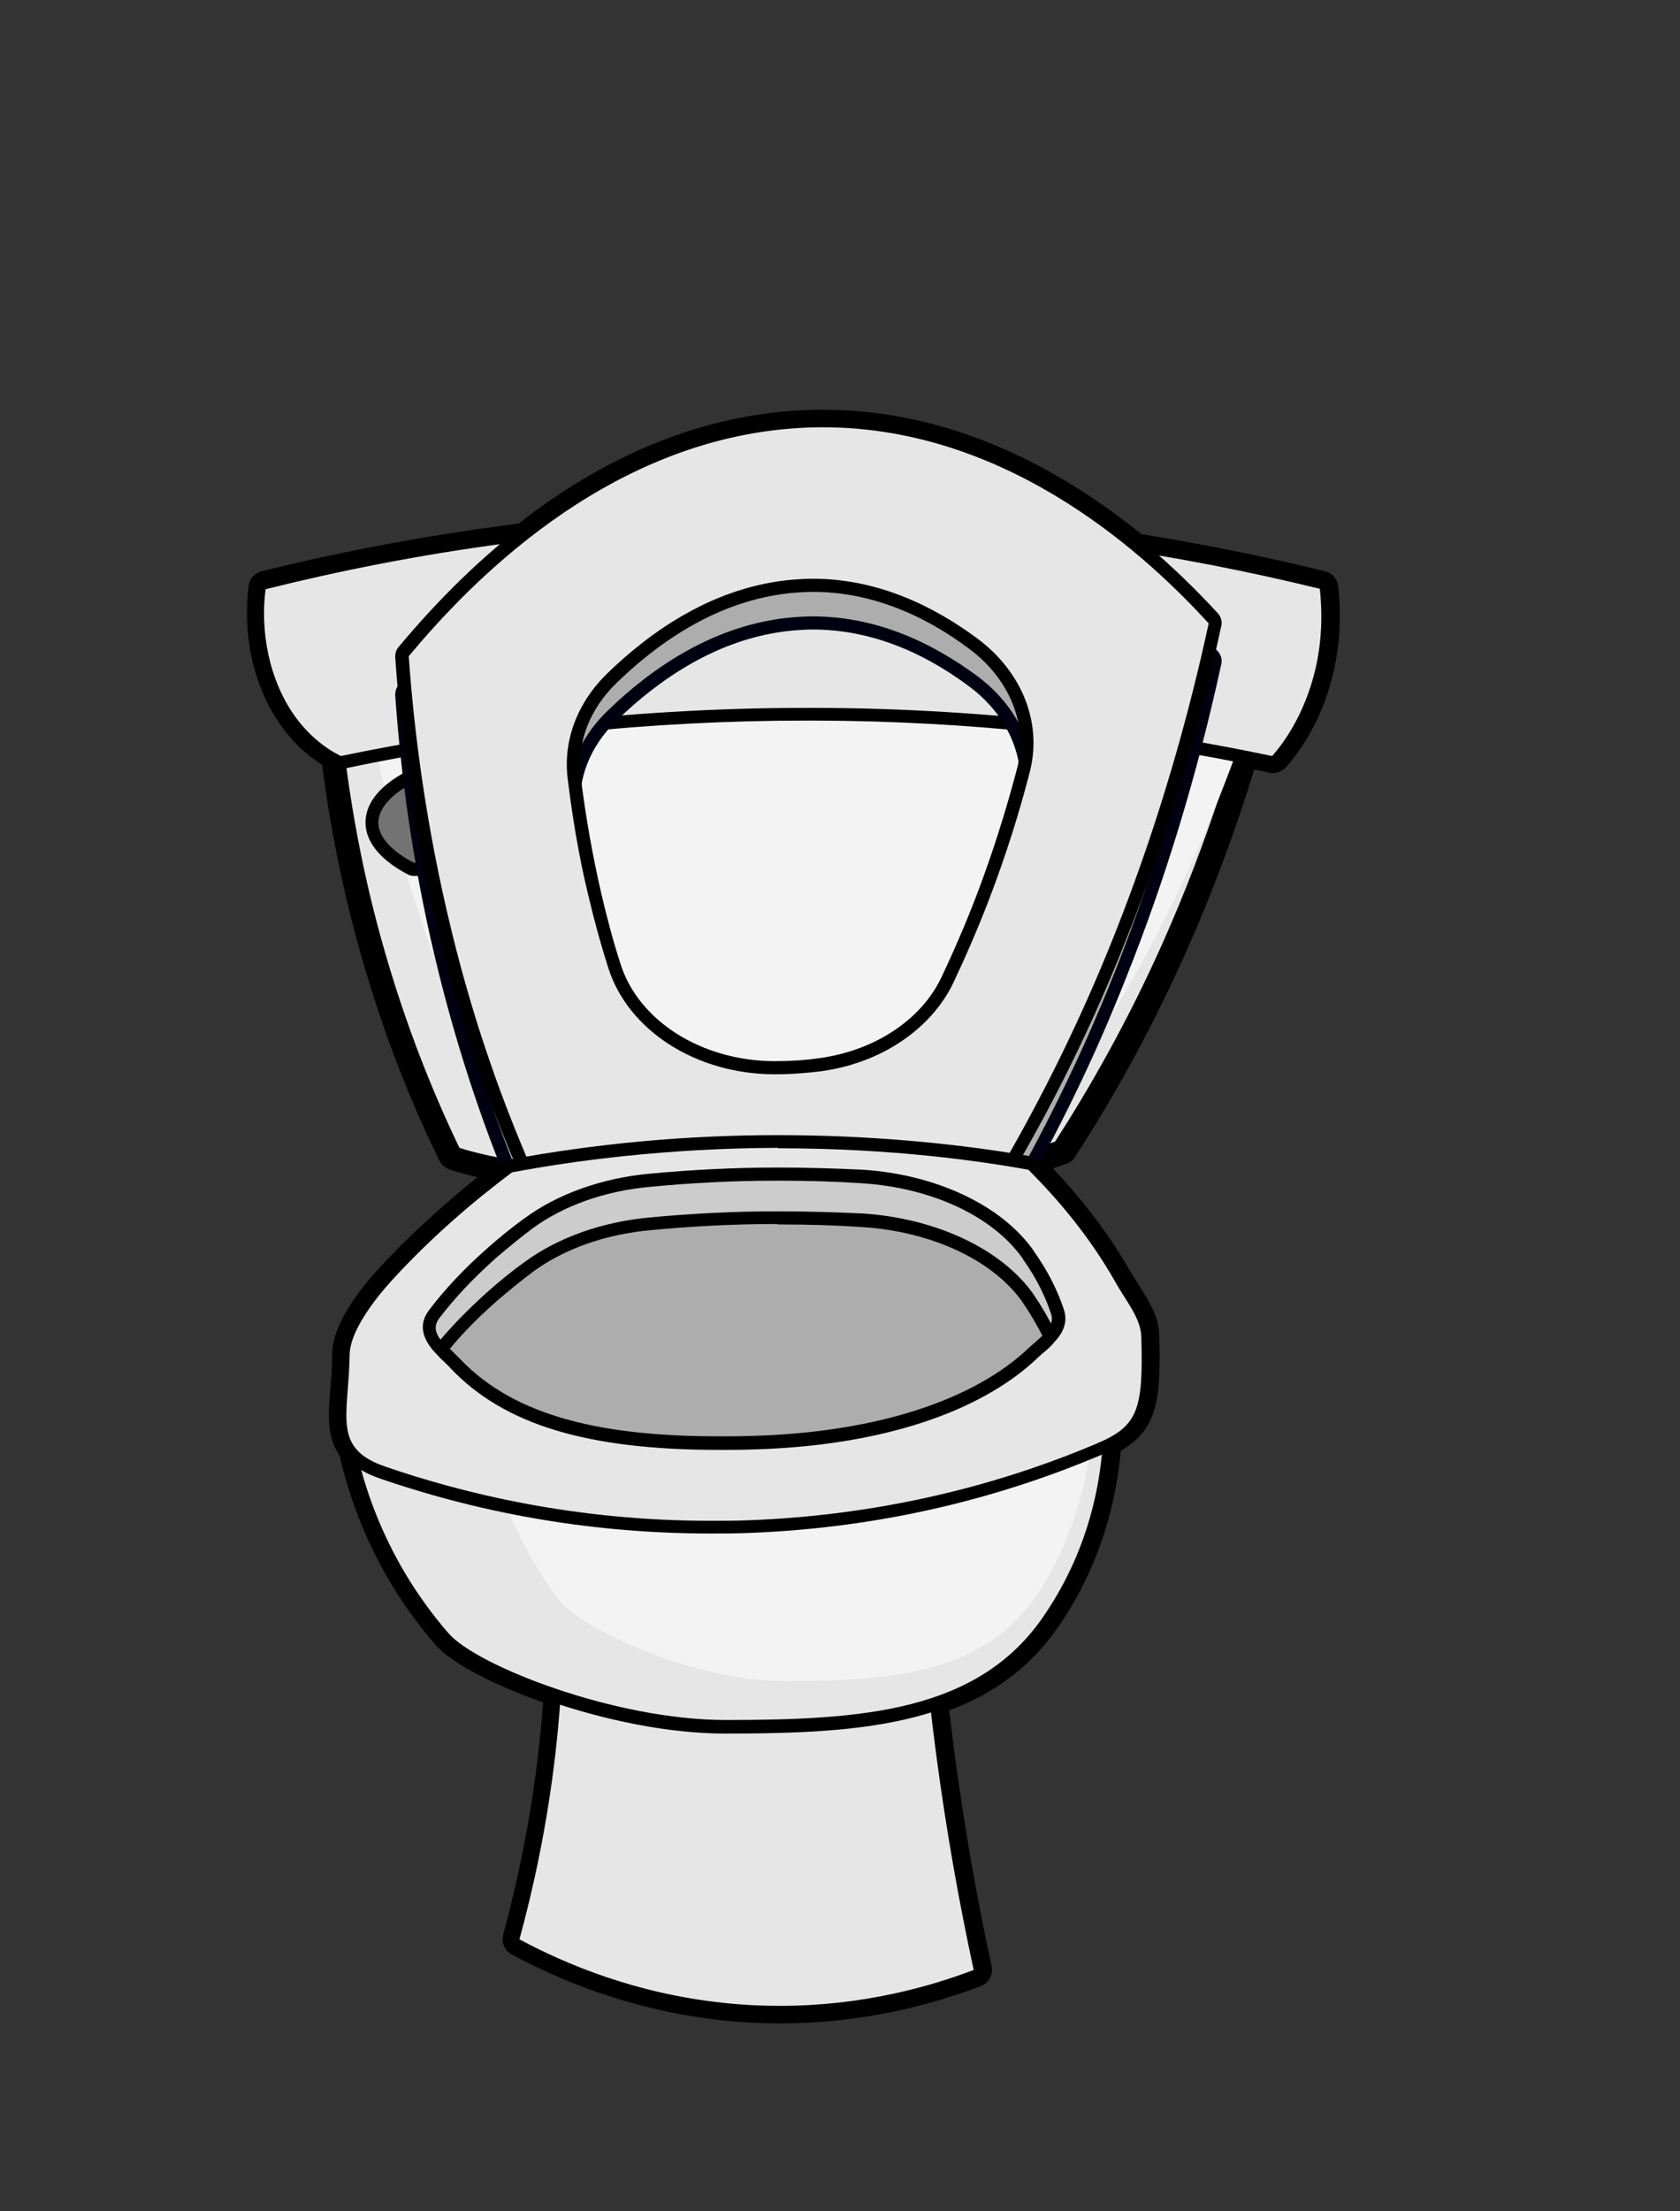
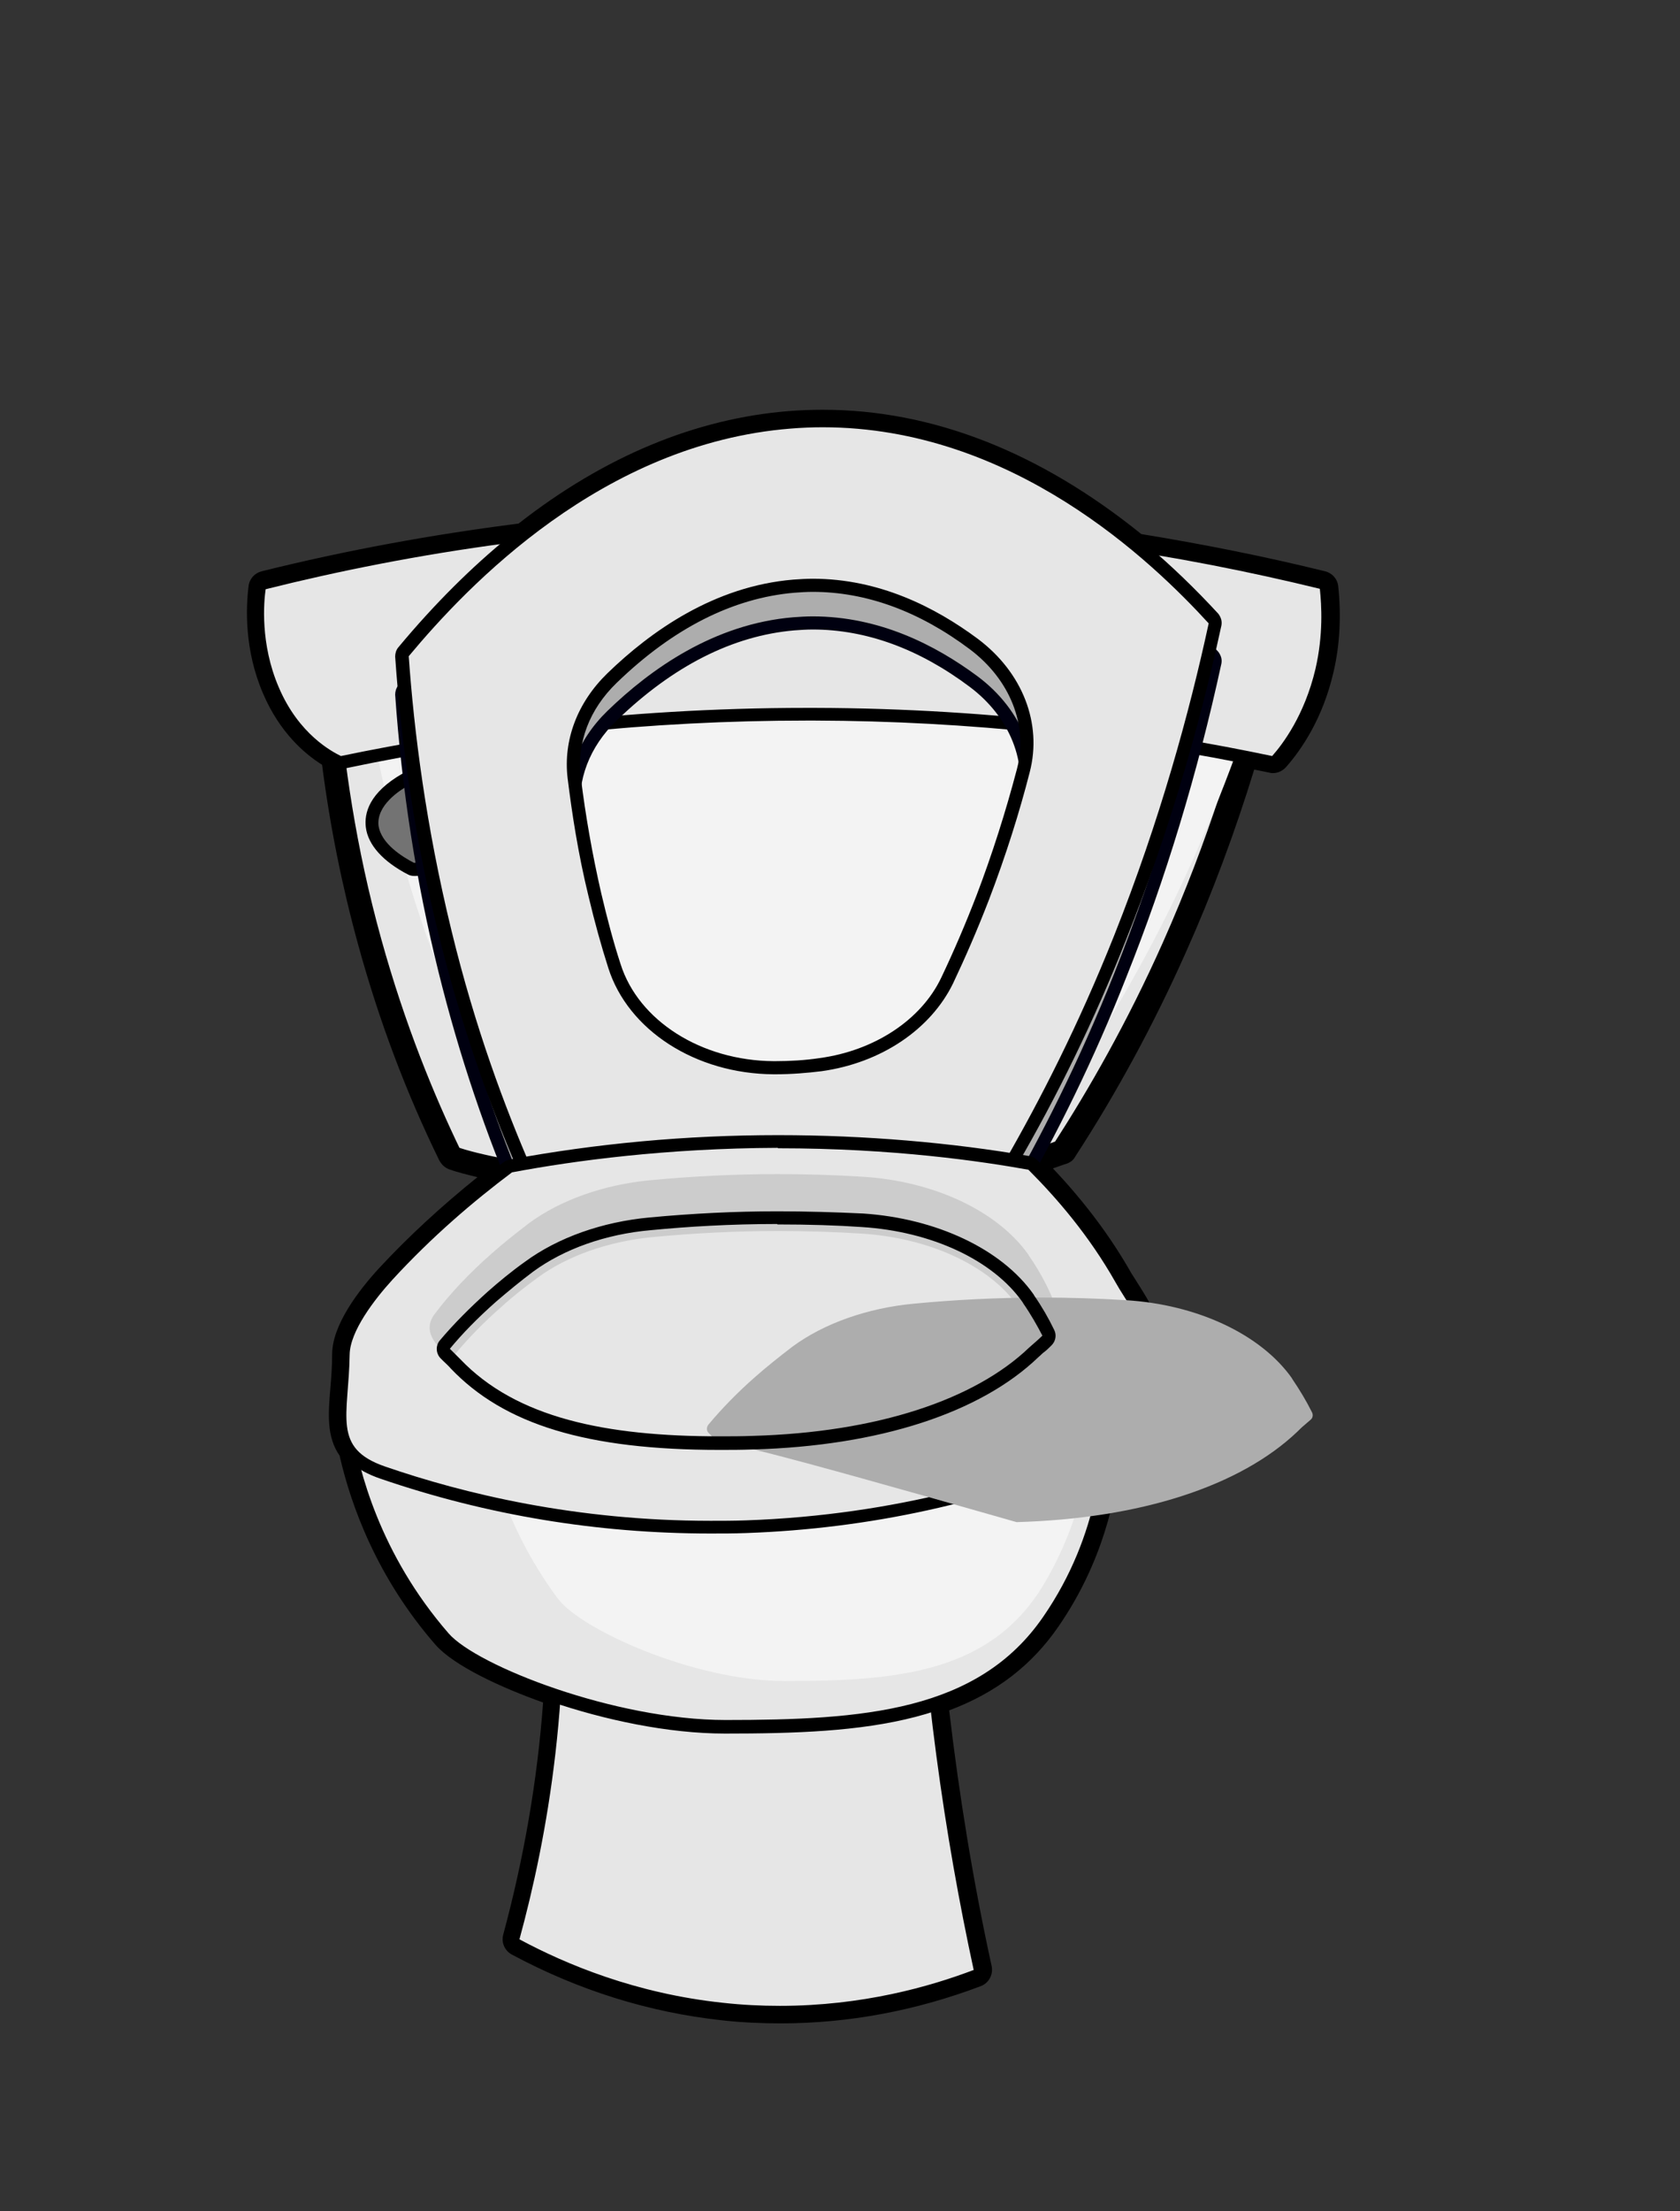
<svg xmlns="http://www.w3.org/2000/svg" version="1.1" id="Layer_1" x="0px" y="0px" viewBox="0 0 383.9 505.1" style="enable-background:new 0 0 383.9 505.1;" xml:space="preserve">
  <rect x="0" y="0" width="383.9" height="505.1" fill="#333333" stroke="none" />
  <style type="text/css">
	.st0{fill-rule:evenodd;clip-rule:evenodd;fill:#E0D5CC;}
	.st1{fill:#737373;}
	.st2{fill:#E6E6E6;}
	.st3{fill:#F3F3F3;}
	.st4{fill:#FFFFFF;}
	.st5{fill:#E6E6E6;stroke:#000000;stroke-width:3;stroke-linejoin:round;stroke-miterlimit:10;}
	.st6{fill:#ADADAD;}
	.st7{fill:#B8C698;}
	.st8{fill:#F2F2F2;stroke:#000000;stroke-width:3;stroke-linejoin:round;stroke-miterlimit:10;}
	.st9{fill:#000010;}
	.st10{fill:#CCCCCC;}
	.st11{fill:#BFBFBF;}
	.st12{fill-rule:evenodd;clip-rule:evenodd;fill:#C1A585;}
	.st13{fill-rule:evenodd;clip-rule:evenodd;fill:#77562F;}
	.st14{fill:#C9B599;}
	.st15{fill:#C1A585;}
	.st16{fill-rule:evenodd;clip-rule:evenodd;fill:#926D5A;}
	.st17{fill:#E0D5CC;}
	.st18{fill:#659357;}
	.st19{fill:#A48460;}
	.st20{fill:#BDCCD4;}
	.st21{fill:#D7E0E5;}
	.st22{fill:#808080;}
	.st23{fill:#BFBFBF;stroke:#000010;stroke-width:3;stroke-linejoin:round;stroke-miterlimit:10;}
	.st24{fill:#9EA0A4;stroke:#000000;stroke-width:2;stroke-linejoin:round;stroke-miterlimit:10;}
	.st25{fill:#F2F2F2;}
	.st26{fill:#9EA0A4;}
	.st27{fill:#D2D1D4;}
	.st28{fill:#B2B3B7;}
	.st29{fill:#EFF8FB;}
	.st30{fill:#999889;}
	.st31{fill:#BDB7AC;}
	.st32{opacity:0.41;}
	.st33{fill:#C7EAFB;}
</style>
  <g id="Grime_Vector_Pack_04">
</g>
  <g>
    <path class="st4" d="M178.2,460.2c-4.4,0-8.8-0.2-13.2-0.7c-16.3-1.8-32.2-6.7-47.2-14.8c-0.8-0.4-1.2-1.4-1-2.3   c4.9-18,8.1-36.5,9.3-54.9c-12.1-4.1-21.7-9.1-25.2-13.1c-13.3-15.2-19-31.5-21.5-42.7c-2.8-3.8-2.4-8.5-1.9-14.5   c0.2-2.3,0.4-5,0.4-7.9c0.1-6.3,6.5-14.2,10.3-18.4c7.4-8.1,15.9-15.8,25.4-23.1c-3.8-0.8-7.8-1.7-10.4-2.6c-0.5-0.2-0.9-0.5-1.1-1   c-7.5-15.4-13.7-31.8-18.4-48.7c-3.7-13.6-6.6-27.7-8.4-42c-3.7-2.1-9.6-6.8-13.5-15.9c-4.1-9.6-3.7-18.8-3.1-23.5   c0.1-0.8,0.7-1.5,1.5-1.7c19.4-4.8,39.3-8.4,59.1-10.9c19.6-15.4,40.2-24,61.2-25.7c2.5-0.2,5-0.3,7.5-0.3   c24.7,0,48.8,9.5,71.7,28.3c14.2,2.2,28.4,5.1,42.3,8.5c0.8,0.2,1.4,0.9,1.5,1.7c0.7,6.3,0.4,12.9-1,19c-2.3,10-6.9,16.8-10.3,20.7   c-0.4,0.4-0.9,0.7-1.5,0.7c-0.1,0-0.3,0-0.4,0c-1.7-0.4-3.5-0.7-5.3-1.1c-4.5,14.9-9.9,29.4-16,43.2c-7.3,16.3-15.7,31.9-25.2,46.4   c-0.2,0.4-0.6,0.6-1,0.8c-1.8,0.7-3.9,1.4-6.2,2.1c8.1,8.1,14.8,16.8,19.9,25.8c0.6,1.1,1.3,2.1,1.9,3.1c2,3.2,4.1,6.4,4.2,10.1   c0.5,17.2-1.5,21.5-8.7,25.2c-0.8,10.4-3.9,25.5-13.9,40.2c-6.1,8.9-14.5,15.1-25.5,19c2.3,20.1,5.6,40.4,9.9,60.1   c0.2,1-0.3,1.9-1.2,2.3C208.6,457.4,193.5,460.2,178.2,460.2z" />
    <path d="M188,97.6c29.9,0,54.3,14.5,70.9,28.2c15.3,2.4,29.6,5.4,42.7,8.6c0.4,3.8,0.8,10.5-1,18.3c-2.5,10.6-7.5,17.2-9.9,19.9   c-2.3-0.5-4.7-1-7.1-1.4c-4.1,13.7-9.4,28.9-16.5,44.7c-8.2,18.4-17,33.8-25,46.1c-2,0.8-4.4,1.6-7.2,2.3c-0.5,0.8-0.9,1.7-1.4,2.5   c0.5,0.1,0.9,0.2,1.3,0.2c6.6,6.6,13.9,15.1,19.9,25.7c2.4,4.3,5.7,8.1,5.9,12.3c0.5,15.9-0.6,20.1-8.6,23.8   c-0.6,9.8-3.3,25.2-13.6,40.4c-6.6,9.6-15.5,15.3-26,18.7c2.5,22.6,6.1,43.3,10.1,61.9c-10,3.8-25.4,8.2-44.3,8.2   c-4.2,0-8.5-0.2-13-0.7c-19.9-2.1-35.9-8.8-46.5-14.5c4-14.4,8.1-33.9,9.5-56.8c-12.4-4.1-22.4-9.2-25.8-13   c-13.5-15.5-18.9-31.8-21.2-42.3c-3.7-4.5-1.5-11.2-1.4-21.5c0.1-5.3,5.6-12.5,9.8-17.1c9-9.8,18.5-17.9,27.3-24.5   c0.4-0.1,0.7-0.1,1.1-0.2c-0.1-0.3-0.3-0.7-0.4-1c-6.2-1.1-11.1-2.3-13.8-3.3c-6-12.4-12.8-28.6-18.2-48.4   c-4.3-15.6-6.9-30.1-8.4-42.7c-2.7-1.4-9.3-5.6-13.5-15.4c-4.3-10-3.4-19.6-3-22.4c17.7-4.3,37.6-8.2,59.4-10.9   c15.6-12.4,36.1-23.6,60.6-25.6C183.2,97.7,185.6,97.6,188,97.6 M188,93.6c-2.5,0-5.1,0.1-7.7,0.3c-21.3,1.7-42.1,10.3-61.8,25.7   c-19.7,2.5-39.4,6.1-58.7,10.9c-1.6,0.4-2.8,1.7-3,3.4c-0.6,4.9-1,14.5,3.3,24.5c3.8,8.9,9.5,13.8,13.5,16.3   c1.8,14,4.6,27.9,8.3,41.3c4.7,17.1,10.9,33.6,18.5,49.1c0.5,0.9,1.2,1.6,2.2,2c1.7,0.6,4,1.2,6.5,1.8   c-8.2,6.6-15.7,13.5-22.3,20.6c-4.9,5.3-10.8,13.1-10.9,19.7c0,2.8-0.2,5.5-0.4,7.8c-0.5,6-0.9,11.2,2.1,15.5   c2.6,11.4,8.5,27.8,21.9,43.2c4.2,4.8,15,9.8,24.6,13.2c-1.3,17.8-4.4,35.6-9.1,53c-0.5,1.8,0.3,3.7,2,4.6   c15.3,8.2,31.4,13.2,48,15c4.4,0.5,9,0.7,13.4,0.7c15.5,0,30.9-2.9,45.7-8.5c1.9-0.7,2.9-2.7,2.5-4.6c-4.2-19.2-7.4-38.8-9.7-58.4   c10.7-4,18.9-10.3,25-19.2c10-14.5,13.3-29.5,14.2-40.1c8.5-4.9,9.2-11.9,8.8-26.5c-0.1-4.2-2.4-7.7-4.5-11.1c-0.6-1-1.3-2-1.9-3   c-4.7-8.3-10.7-16.3-17.9-23.9c1.2-0.4,2.2-0.8,3.2-1.1c0.8-0.3,1.5-0.8,1.9-1.6c9.5-14.6,18-30.3,25.3-46.7   c6-13.4,11.2-27.4,15.6-41.7c1.2,0.2,2.4,0.5,3.5,0.7c0.3,0.1,0.6,0.1,0.8,0.1c1.1,0,2.2-0.5,3-1.4c3.6-4.1,8.4-11.2,10.8-21.6   c1.5-6.3,1.8-13.1,1.1-19.7c-0.2-1.7-1.4-3-3-3.4c-13.8-3.4-27.9-6.2-42-8.5C237.5,103.2,213,93.6,188,93.6L188,93.6z" />
  </g>
  <g>
    <path class="st5" d="M183.2,119.3c-43,3-93.9,25-107.3,39.5c1.2,15.2,3.8,34.6,9.8,56.2c5.5,19.8,12.2,36,18.2,48.4   c9.7,3.6,48.2,9.2,72.5,9.1c23.4,0,52.5-5.4,65.7-10.5c8-12.4,16.8-27.7,25-46.1c10.5-23.6,17.2-45.7,21.6-63.8   C275,138.7,230.3,115.9,183.2,119.3z" />
    <path class="st3" d="M104.4,143.8c-0.6,0.1-1.2,0.2-1.8,0.1c-0.2,0-0.4,0-0.6-0.1c-3.3,0-6.7,0.1-10,0.1c-2,0-3.5-0.8-4.4-2   c-1.9-0.3-3.8-0.6-5.7-0.9c1.3,14.8,3.9,33.3,9.6,53.8c5.5,19.8,12.2,36,18.2,48.4c9.7,3.6,48.2,9.2,72.5,9.1   c23.4,0,52.5-5.4,65.7-10.5c8-12.4,16.8-27.7,25-46.1c8.1-18.2,14-35.4,18.2-50.7c-27.2-2-54.5-2.8-81.7-2.9   C174.3,141.8,139.3,143.4,104.4,143.8z" />
    <g>
      <path class="st2" d="M290.7,174.1c-0.1,0-0.2,0-0.3,0c-34.1-7.2-69.1-10.9-104.2-11l-1.9,0c-35.7,0-71.4,3.7-106.1,11    c-0.1,0-0.2,0-0.3,0c-0.2,0-0.4,0-0.6-0.1c-3-1.4-10.4-5.9-15-16.5c-4.1-9.5-3.7-18.6-3.1-23.2c0.1-0.6,0.5-1.1,1.1-1.3    c39.7-9.8,80.4-14.7,120.8-14.7c2.5,0,4.9,0,7.4,0.1c37.9,0.6,76.1,5.5,113.4,14.7c0.6,0.1,1.1,0.7,1.1,1.3    c0.7,6.3,0.4,12.8-1,18.8c-2.3,9.9-6.8,16.6-10.2,20.5C291.5,173.9,291.1,174.1,290.7,174.1z" />
      <path d="M181.2,119.8c2.5,0,4.9,0,7.4,0.1c43.3,0.6,81.5,6.9,113,14.6c0.4,3.8,0.8,10.5-1,18.3c-2.5,10.6-7.5,17.2-9.9,19.9    c-27.1-5.7-62.7-10.9-104.5-11c-0.6,0-1.3,0-1.9,0c-42.7,0-78.9,5.3-106.4,11c-2-1-9.6-4.9-14.2-15.7c-4.3-10-3.4-19.6-3-22.4    C93.8,126.3,134.5,119.8,181.2,119.8 M181.2,116.8v3V116.8c-40.5,0-81.3,5-121.2,14.8c-1.2,0.3-2.1,1.3-2.3,2.5    c-0.6,4.8-1,14.2,3.2,24c4.8,11.1,12.6,15.8,15.7,17.3c0.4,0.2,0.9,0.3,1.3,0.3c0.2,0,0.4,0,0.6-0.1c34.6-7.3,70.2-11,105.8-11    c0.6,0,1.3,0,1.9,0c34.9,0.1,69.9,3.8,103.9,11c0.2,0,0.4,0.1,0.6,0.1c0.9,0,1.7-0.4,2.3-1c3.5-4,8.2-10.9,10.6-21.2    c1.4-6.2,1.8-12.9,1.1-19.3c-0.1-1.2-1-2.3-2.3-2.6c-37.4-9.2-75.7-14.1-113.7-14.7C186.1,116.8,183.6,116.8,181.2,116.8    L181.2,116.8z" />
    </g>
    <g>
      <path class="st1" d="M94.7,198.6c-0.2,0-0.5-0.1-0.7-0.2c-5.4-2.8-8.4-6.1-8.9-9.6c-0.5-3.9,2.2-7.6,7.7-10.8    c0.2-0.1,0.5-0.2,0.7-0.2c0.1,0,0.1,0,0.2,0c3.9,0.5,7.7,1.2,11.2,2.1c2.9,0.7,5.6,1.6,8.2,2.5c0.3,0.1,0.5,0.3,0.7,0.6    c1.4,2,2.1,4.1,2.1,6.3c0,2.1-0.6,4.1-1.8,5.9c-0.2,0.3-0.5,0.5-0.9,0.6c-2.7,0.7-5.6,1.4-8.6,1.8    C101.5,198.1,98.1,198.5,94.7,198.6C94.7,198.6,94.7,198.6,94.7,198.6z" />
      <g>
        <path d="M93.5,179.3c3.2,0.4,7,1.1,11.1,2.1c3.2,0.8,5.9,1.7,8,2.4c0.9,1.3,1.8,3.2,1.8,5.4c0,2.4-1,4.2-1.6,5.1     c-2.1,0.6-5,1.2-8.4,1.8c-3.7,0.6-7.1,0.8-9.8,1c-2.5-1.3-7.5-4.3-8.1-8.5C86,184,91.2,180.6,93.5,179.3 M93.5,176.3     c-0.5,0-1,0.1-1.5,0.4c-7.7,4.4-8.8,9.1-8.4,12.3c0.5,4,3.9,7.8,9.7,10.8c0.4,0.2,0.9,0.3,1.4,0.3c0,0,0.1,0,0.1,0     c3.4-0.1,6.8-0.5,10.1-1c3-0.5,6-1.1,8.7-1.8c0.7-0.2,1.3-0.6,1.7-1.2c1.4-2.1,2.1-4.4,2.1-6.8c0-2.5-0.8-4.8-2.3-7.1     c-0.4-0.5-0.9-0.9-1.4-1.1c-2.6-1-5.4-1.8-8.3-2.5c-3.6-0.9-7.5-1.6-11.4-2.2C93.8,176.3,93.6,176.3,93.5,176.3L93.5,176.3z" />
      </g>
    </g>
    <g>
      <g>
        <path class="st6" d="M173.7,287.1c-18.2,0-36.5-3.6-52.9-10.3c-0.4-0.1-0.6-0.4-0.8-0.8c-7.5-17.1-13.6-35.4-18.3-54.3     c-5-20.4-8.3-41.6-9.8-63c0-0.4,0.1-0.8,0.3-1.1c18.5-22.2,48.8-49.4,88.4-52.5c2.5-0.2,5-0.3,7.5-0.3c21.8,0,55.1,7.9,89.4,45.3     c0.3,0.4,0.5,0.9,0.4,1.3c-5.3,24.8-12.6,48.9-21.7,71.5c-7.3,18.2-15.7,35.6-25.1,51.8c-0.2,0.3-0.4,0.5-0.7,0.6     c-18.3,7.8-37.2,11.8-56.3,11.8H173.7z M185.7,142.3c-1.4,0-2.9,0.1-4.3,0.2c-14.4,1.2-28.4,8.3-41.6,21     c-6.5,6.3-9.6,14.5-8.7,22.7c1.1,9.1,2.7,18.2,4.7,26.9c1.3,5.5,2.8,10.9,4.4,16.2c4.3,13.6,19.3,23.2,36.4,23.3l0.4,0     c3.4,0,6.9-0.2,10.3-0.7c13-1.8,24.1-9.1,28.9-19.3c2.9-6.1,5.7-12.5,8.2-19c3.5-9.3,6.7-19,9.3-28.9     c2.8-10.5-1.6-21.6-11.3-28.9C210.6,146.9,198.2,142.3,185.7,142.3z" />
      </g>
      <g>
        <path class="st9" d="M188,106.3c43.4,0,75.2,30.6,88.2,44.8c-4.4,20.3-11.1,44.9-21.6,71.3c-8.2,20.6-17,37.7-25,51.6     c-13.2,5.7-32.4,11.7-55.7,11.7c0,0-0.1,0-0.1,0c-24.2,0-42.7-6.2-52.4-10.2c-6-13.8-12.8-31.9-18.2-54.1     c-5.9-24.1-8.6-45.8-9.8-62.8c13.5-16.2,44.3-48.6,87.3-52C183.2,106.4,185.6,106.3,188,106.3 M177.1,254     C177.1,254,177.1,254,177.1,254c3.8,0,7.3-0.3,10.6-0.7c13.7-1.9,25-9.6,30.1-20.1c2.7-5.7,5.5-12.1,8.2-19.1     c3.9-10.2,7-20.1,9.3-29.1c2.9-11.1-1.6-22.8-11.9-30.5c-9.7-7.2-22.5-13.7-37.7-13.7c-1.5,0-2.9,0.1-4.4,0.2     c-18.1,1.5-32.6,11.8-42.5,21.4c-6.9,6.7-10.1,15.3-9.1,23.9c1,8.1,2.4,17.3,4.8,27.1c1.4,5.9,2.9,11.3,4.5,16.3     c4.5,14.2,19.9,24.2,37.8,24.3C176.9,254,177,254,177.1,254 M188,103.3c-2.5,0-5.1,0.1-7.6,0.3c-22.1,1.8-55.6,12.4-89.4,53     c-0.5,0.6-0.7,1.4-0.7,2.1c1.5,21.5,4.8,42.8,9.9,63.3c4.7,19,10.9,37.4,18.4,54.6c0.3,0.7,0.9,1.3,1.6,1.6     c16.6,6.8,35.1,10.4,53.5,10.4l0.1,0c19.3,0,38.4-4,56.9-12c0.6-0.3,1.1-0.7,1.4-1.2c9.5-16.3,18-33.7,25.2-52     c9.1-22.7,16.4-46.9,21.8-71.8c0.2-1-0.1-1.9-0.7-2.7c-10.5-11.4-21.7-20.9-33.4-28.2C226.6,109.2,207.4,103.3,188,103.3     L188,103.3z M177.1,251l-0.3,0c-16.5-0.1-30.9-9.2-35-22.2c-1.7-5.2-3.1-10.6-4.4-16.1c-2-8.7-3.6-17.7-4.7-26.7     c-0.9-7.8,2-15.4,8.2-21.4c12.9-12.5,26.6-19.4,40.6-20.6c1.4-0.1,2.8-0.2,4.2-0.2c0,0,0,0,0,0c12.2,0,24.3,4.4,35.9,13.1     c9.2,6.9,13.4,17.4,10.8,27.3c-2.6,9.9-5.7,19.6-9.2,28.8c-2.5,6.5-5.2,12.8-8.1,18.9c-4.6,9.7-15.3,16.7-27.8,18.4     C184,250.8,180.5,251,177.1,251L177.1,251L177.1,251z" />
      </g>
    </g>
    <g>
      <g>
        <path class="st2" d="M173.7,278.5c-18.2,0-36.5-3.6-52.9-10.3c-0.4-0.1-0.6-0.4-0.8-0.8c-7.5-17.1-13.6-35.4-18.3-54.3     c-5-20.4-8.3-41.6-9.8-63c0-0.4,0.1-0.8,0.3-1.1c18.5-22.2,48.8-49.4,88.4-52.5c2.5-0.2,5-0.3,7.5-0.3c21.8,0,55.1,7.9,89.4,45.3     c0.3,0.4,0.5,0.9,0.4,1.3c-5.3,24.8-12.6,48.9-21.7,71.5c-7.3,18.2-15.7,35.6-25.1,51.8c-0.2,0.3-0.4,0.5-0.7,0.6     c-18.3,7.8-37.2,11.8-56.3,11.8H173.7z M185.7,133.7c-1.4,0-2.9,0.1-4.3,0.2c-14.4,1.2-28.4,8.3-41.6,21     c-6.5,6.3-9.6,14.5-8.7,22.7c1.1,9.1,2.7,18.2,4.7,26.9c1.3,5.5,2.8,10.9,4.4,16.2c4.3,13.6,19.3,23.2,36.4,23.3l0.4,0     c3.4,0,6.9-0.2,10.3-0.7c13-1.8,24.1-9.1,28.9-19.3c2.9-6.1,5.7-12.5,8.2-19c3.5-9.3,6.7-19,9.3-28.9     c2.8-10.5-1.6-21.6-11.3-28.9C210.6,138.2,198.2,133.7,185.7,133.7z" />
      </g>
      <g>
        <path d="M188,97.6c43.4,0,75.2,30.6,88.2,44.8c-4.4,20.3-11.1,44.9-21.6,71.3c-8.2,20.6-17,37.7-25,51.6     c-13.2,5.7-32.4,11.7-55.7,11.7c0,0-0.1,0-0.1,0c-24.2,0-42.7-6.2-52.4-10.2c-6-13.8-12.8-31.9-18.2-54.1     c-5.9-24.1-8.6-45.8-9.8-62.8c13.5-16.2,44.3-48.6,87.3-52C183.2,97.7,185.6,97.6,188,97.6 M177.1,245.4     C177.1,245.4,177.1,245.4,177.1,245.4c3.8,0,7.3-0.3,10.6-0.7c13.7-1.9,25-9.6,30.1-20.1c2.7-5.7,5.5-12.1,8.2-19.1     c3.9-10.2,7-20.1,9.3-29.1c2.9-11.1-1.6-22.8-11.9-30.5c-9.7-7.2-22.5-13.7-37.7-13.7c-1.5,0-2.9,0.1-4.4,0.2     c-18.1,1.5-32.6,11.8-42.5,21.4c-6.9,6.7-10.1,15.3-9.1,23.9c1,8.1,2.4,17.3,4.8,27.1c1.4,5.9,2.9,11.3,4.5,16.3     c4.5,14.2,19.9,24.2,37.8,24.3C176.9,245.4,177,245.4,177.1,245.4 M188,94.6c-2.5,0-5.1,0.1-7.6,0.3c-22.1,1.8-55.6,12.4-89.4,53     c-0.5,0.6-0.7,1.4-0.7,2.1c1.5,21.5,4.8,42.8,9.9,63.3c4.7,19,10.9,37.4,18.4,54.6c0.3,0.7,0.9,1.3,1.6,1.6     c16.6,6.8,35.1,10.4,53.5,10.4l0.1,0c19.3,0,38.4-4,56.9-12c0.6-0.3,1.1-0.7,1.4-1.2c9.5-16.3,18-33.7,25.2-52     c9.1-22.7,16.4-46.9,21.8-71.8c0.2-1-0.1-1.9-0.7-2.7c-10.5-11.4-21.7-20.9-33.4-28.2C226.6,100.5,207.4,94.6,188,94.6L188,94.6z      M177.1,242.4l-0.3,0c-16.5-0.1-30.9-9.2-35-22.2c-1.7-5.2-3.1-10.6-4.4-16.1c-2-8.7-3.6-17.7-4.7-26.7c-0.9-7.8,2-15.4,8.2-21.4     c12.9-12.5,26.6-19.4,40.6-20.6c1.4-0.1,2.8-0.2,4.2-0.2c0,0,0,0,0,0c12.2,0,24.3,4.4,35.9,13.1c9.2,6.9,13.4,17.4,10.8,27.3     c-2.6,9.9-5.7,19.6-9.2,28.8c-2.5,6.5-5.2,12.8-8.1,18.9c-4.6,9.7-15.3,16.7-27.8,18.4C184,242.2,180.5,242.4,177.1,242.4     L177.1,242.4L177.1,242.4z" />
      </g>
    </g>
    <g>
      <path class="st2" d="M178.2,459.7c-4.4,0-8.8-0.2-13.2-0.7c-16.2-1.7-32.1-6.7-47.1-14.7c-0.6-0.3-0.9-1-0.7-1.7    c9-32.7,11.9-65.9,8.7-98.7c-1.2-12.3-3.3-24.6-6.1-36.5c-0.2-0.8,0.3-1.6,1.1-1.8c14.5-3.6,29.3-5.5,44.1-5.5c0.5,0,1,0,1.5,0    c14.3,0.1,28.6,2,42.6,5.5c0.7,0.2,1.1,0.8,1.1,1.5c-0.3,12.4-0.2,25,0.3,37.4c1.4,35.3,5.9,70.6,13.3,105.1    c0.2,0.7-0.2,1.5-0.9,1.7C208.5,456.9,193.4,459.7,178.2,459.7z" />
      <path d="M165.1,301.7c0.5,0,1,0,1.5,0c16.4,0.1,30.7,2.5,42.2,5.4c-0.3,11.9-0.2,24.5,0.3,37.5c1.6,39.9,6.9,75.4,13.4,105.4    c-10,3.8-25.4,8.2-44.3,8.2c-4.2,0-8.5-0.2-13-0.7c-19.9-2.1-35.9-8.8-46.5-14.5c6.2-22.7,12.8-57.6,8.8-99.2    c-1.3-13.6-3.6-25.9-6.2-36.7C133.1,304.1,147.9,301.7,165.1,301.7 M165.1,298.7c-14.9,0-29.9,1.9-44.5,5.5    c-1.6,0.4-2.6,2-2.2,3.6c2.9,11.9,4.9,24.1,6.1,36.3c3.1,32.6,0.2,65.6-8.7,98.1c-0.4,1.4,0.2,2.8,1.5,3.4    c15.2,8.1,31.2,13.1,47.6,14.9c4.4,0.5,8.9,0.7,13.3,0.7c15.4,0,30.6-2.8,45.4-8.4c1.4-0.5,2.2-2,1.9-3.4    c-7.5-34.4-11.9-69.7-13.3-104.8c-0.5-12.4-0.6-24.9-0.3-37.4c0-1.4-0.9-2.6-2.3-3c-14.1-3.5-28.5-5.4-42.9-5.5    C166.1,298.7,165.6,298.7,165.1,298.7L165.1,298.7z" />
    </g>
    <g>
      <path class="st2" d="M165.8,394.4c-25.4,0-57.6-12.5-64.5-20.3c-14.8-17-20.4-35.3-22.5-47.7c-0.1-0.6,0.1-1.2,0.6-1.5    c0.3-0.2,0.6-0.3,0.9-0.3c0.3,0,0.5,0.1,0.8,0.2C98.4,335,126.7,347,163.4,347c1.8,0,3.6,0,5.5-0.1c37.2-1.2,65.4-14.6,82.5-25.6    c0.2-0.2,0.5-0.2,0.8-0.2c0.2,0,0.5,0.1,0.7,0.2c0.5,0.3,0.8,0.8,0.8,1.3c0.2,12.1-2.1,30.1-14,47.6    C224.3,392.6,197.1,394.4,165.8,394.4z" />
      <g>
        <path d="M252.2,322.6c0.1,8.4-0.7,27.7-13.8,46.7c-14.9,21.7-41.2,23.6-72.6,23.6c-25.3,0-56.9-12.4-63.3-19.8     c-15.8-18.2-20.5-37.4-22.1-47c11.5,6.7,41.6,22.4,83.1,22.4c1.8,0,3.7,0,5.5-0.1C210.8,347,240.4,330.2,252.2,322.6      M252.2,319.6c-0.6,0-1.1,0.2-1.6,0.5c-16.9,10.9-44.9,24.1-81.8,25.4c-1.8,0.1-3.6,0.1-5.4,0.1c-36.4,0-64.4-11.9-81.6-22     c-0.5-0.3-1-0.4-1.5-0.4c-0.6,0-1.2,0.2-1.7,0.5c-1,0.7-1.4,1.8-1.3,3c2.1,12.6,7.8,31.2,22.8,48.5c7.2,8.2,39.4,20.8,65.6,20.8     c31.8,0,59.3-1.9,75.1-24.9c12.2-17.8,14.5-36.2,14.3-48.5c0-1.1-0.6-2.1-1.6-2.6C253.1,319.7,252.7,319.6,252.2,319.6     L252.2,319.6z" />
      </g>
    </g>
    <path class="st3" d="M109.4,320.5c1.3,9.1,5.2,27.4,18.1,44.7c5.2,7,31.1,18.8,51.8,18.8c25.7,0,47.3-1.8,59.4-22.4   c10.7-18.1,11.4-36.5,11.3-44.4c-9.7,7.2-33.9,23.2-68.1,24.5C145.6,343.1,119.2,327.2,109.4,320.5z" />
    <g>
      <path class="st2" d="M162.3,348.9c-25.7,0-50.9-4.2-74.9-12.5c-10.7-3.7-10.2-10.2-9.5-19.1c0.2-2.4,0.4-5,0.4-8    c0.1-6.1,6.4-14,10.2-18.1c7.9-8.7,17.2-16.9,27.5-24.7c0.2-0.1,0.4-0.2,0.6-0.3c19.8-3.7,40.3-5.6,61-5.6h0.2    c19.7,0,39.5,1.7,57.3,4.9c0.3,0.1,0.6,0.2,0.8,0.4c8.2,8.2,15,16.9,20.1,26c0.6,1.1,1.3,2.1,1.9,3.2c2,3.1,4,6.3,4.1,9.9    c0.5,16.7-0.5,21.5-11.2,26c-25.3,10.7-52.4,16.7-80.6,17.6C167.7,348.8,165,348.9,162.3,348.9z" />
      <path d="M177.9,262.3c26.4,0,46.5,3,57.1,4.9c6.6,6.6,13.9,15.1,19.9,25.7c2.4,4.3,5.7,8.1,5.9,12.3c0.5,17-0.8,20.6-10.3,24.6    c-17.9,7.6-45.3,16.3-80.1,17.5c-2.7,0.1-5.4,0.1-8,0.1c-30.9,0-56.4-6.2-74.4-12.4c-12.2-4.2-8.3-11.6-8.1-25.6    c0.1-5.3,5.6-12.5,9.8-17.1c9-9.8,18.5-17.9,27.3-24.5c14.4-2.7,35.3-5.5,60.7-5.6C177.8,262.3,177.8,262.3,177.9,262.3     M177.9,259.3v3V259.3l-0.2,0c-20.8,0-41.4,1.9-61.3,5.6c-0.5,0.1-0.9,0.3-1.2,0.5c-10.4,7.8-19.7,16.1-27.7,24.8    c-4.8,5.2-10.5,12.8-10.6,19.1c0,2.9-0.2,5.5-0.4,7.9c-0.7,8.9-1.3,16.6,10.5,20.6c24.2,8.3,49.5,12.5,75.3,12.5    c2.7,0,5.4,0,8.1-0.1c28.4-1,55.6-7,81.1-17.8c11.2-4.8,12.7-10.1,12.1-27.5c-0.1-3.9-2.3-7.3-4.4-10.6c-0.6-1-1.3-2.1-1.9-3.1    c-5.2-9.2-12-18-20.4-26.3c-0.4-0.4-1-0.7-1.6-0.8C217.5,261,197.6,259.3,177.9,259.3L177.9,259.3z" />
    </g>
    <g>
      <g>
        <path class="st10" d="M102.8,309.7c-0.4,0-0.8-0.2-1-0.4c-2-2-5.4-5.2-2.5-9.1c3.6-4.8,8-9.4,13.1-13.9c2.6-2.3,5.5-4.6,8.5-6.9     c7.2-5.3,17.1-8.8,27.7-9.8c9.5-0.9,19.3-1.4,29-1.4h0.1c6.5,0,13,0.2,19.4,0.6c16.3,1,30.8,7.8,37.9,17.8l0.1,0.2     c2.9,4.2,5.1,8.5,6.6,12.9c1.1,3.2-1.4,5.5-2.4,6.5c-0.3,0.3-0.7,0.4-1,0.4c-0.1,0-0.2,0-0.3,0c-0.5-0.1-0.9-0.4-1.1-0.8     c-1.2-2.4-2.6-4.9-4.2-7.2l-0.1-0.2c-6.5-9.3-20.2-15.6-35.6-16.6c-6.3-0.4-12.8-0.6-19.2-0.6h-0.1c-9.6,0-19.3,0.5-28.7,1.4     c-10.1,1-19.4,4.3-26.2,9.3c-3,2.2-5.8,4.4-8.3,6.7c-3.9,3.4-7.4,7-10.4,10.6C103.7,309.5,103.3,309.7,102.8,309.7     C102.8,309.7,102.8,309.7,102.8,309.7z" />
-         <path d="M177.7,269.7c7.1,0,13.6,0.2,19.3,0.6c15.8,1,29.9,7.5,36.7,17.2c0,0.1,0.1,0.1,0.1,0.2c3.2,4.5,5.2,8.8,6.4,12.5     c0.6,1.9-0.5,3.4-2.1,4.9c-1.1-2.4-2.5-4.8-4.4-7.4c0-0.1-0.1-0.1-0.1-0.2c-6.9-9.8-20.9-16.2-36.7-17.2     c-5.7-0.4-12.2-0.6-19.3-0.6c0,0-0.1,0-0.1,0c-10.8,0-20.6,0.6-28.8,1.4c-10.3,1-19.9,4.3-27,9.5c-2.8,2.1-5.7,4.4-8.4,6.8     c-4.3,3.7-7.7,7.4-10.6,10.8c-2.4-2.3-4.3-4.5-2.3-7.1c3.2-4.2,7.4-8.8,12.9-13.7c2.8-2.4,5.6-4.7,8.4-6.8     c7.1-5.2,16.6-8.6,27-9.5c8.3-0.8,18-1.4,28.8-1.4C177.6,269.7,177.7,269.7,177.7,269.7 M177.7,266.7l-0.1,0     c-9.7,0-19.5,0.5-29.1,1.4c-10.9,1-21,4.6-28.5,10.1c-3.1,2.2-6,4.6-8.6,6.9c-5.1,4.5-9.6,9.2-13.3,14.1     c-3.8,4.9,0.7,9.2,2.6,11.1c0.6,0.5,1.3,0.8,2.1,0.8c0.1,0,0.1,0,0.2,0c0.8,0,1.6-0.4,2.1-1.1c3-3.6,6.4-7.1,10.2-10.4     c2.6-2.2,5.3-4.5,8.2-6.6c6.6-4.8,15.6-8,25.5-9c9.4-0.9,19-1.4,28.6-1.4l0.1,0c0,0,0,0,0,0c6.4,0,12.8,0.2,19.1,0.6     c15,0.9,28.2,7,34.5,15.9l0.1,0.2c1.6,2.3,3,4.6,4.1,7c0.4,0.9,1.2,1.5,2.2,1.7c0.2,0,0.4,0,0.5,0c0.8,0,1.5-0.3,2.1-0.8     c1.1-1.1,4.2-4,2.8-8.1c-1.5-4.5-3.8-9-6.8-13.2l-0.1-0.2c-7.3-10.4-22.3-17.4-39-18.5C190.8,266.9,184.2,266.7,177.7,266.7     L177.7,266.7z" />
      </g>
      <g>
-         <path class="st6" d="M164.3,329.7c-29.8,0-48.4-5.6-60.3-18.1c-0.6-0.6-1.2-1.2-1.7-1.7l-0.6-0.6c-0.6-0.5-0.6-1.4-0.1-2     c3.1-3.7,6.7-7.4,10.7-10.9c2.6-2.3,5.5-4.6,8.5-6.9c7.2-5.3,17.1-8.8,27.7-9.8c9.5-0.9,19.3-1.4,29-1.4h0.1     c6.5,0,13,0.2,19.4,0.6c16.3,1,30.8,7.8,37.9,17.8l0.1,0.2c1.7,2.5,3.2,5,4.5,7.6c0.3,0.6,0.2,1.3-0.3,1.7     c-0.5,0.4-1,0.9-1.5,1.3c-0.5,0.4-1,0.9-1.5,1.4c-13.1,12.5-35.9,19.9-64.2,20.7C169.4,329.7,166.8,329.7,164.3,329.7     C164.4,329.7,164.3,329.7,164.3,329.7z" />
+         <path class="st6" d="M164.3,329.7c-0.6-0.6-1.2-1.2-1.7-1.7l-0.6-0.6c-0.6-0.5-0.6-1.4-0.1-2     c3.1-3.7,6.7-7.4,10.7-10.9c2.6-2.3,5.5-4.6,8.5-6.9c7.2-5.3,17.1-8.8,27.7-9.8c9.5-0.9,19.3-1.4,29-1.4h0.1     c6.5,0,13,0.2,19.4,0.6c16.3,1,30.8,7.8,37.9,17.8l0.1,0.2c1.7,2.5,3.2,5,4.5,7.6c0.3,0.6,0.2,1.3-0.3,1.7     c-0.5,0.4-1,0.9-1.5,1.3c-0.5,0.4-1,0.9-1.5,1.4c-13.1,12.5-35.9,19.9-64.2,20.7C169.4,329.7,166.8,329.7,164.3,329.7     C164.4,329.7,164.3,329.7,164.3,329.7z" />
        <path d="M177.7,279.7c7.1,0,13.6,0.2,19.3,0.6c15.8,1,29.9,7.5,36.7,17.2c0,0.1,0.1,0.1,0.1,0.2c1.8,2.6,3.2,5.1,4.4,7.4     c-0.9,0.9-2,1.8-3,2.7c-12.4,11.9-34.7,19.4-63.2,20.2c-2.6,0.1-5.1,0.1-7.6,0.1c-26,0-46.4-4.2-59.2-17.6     c-0.8-0.8-1.6-1.6-2.4-2.4c2.8-3.4,6.3-7,10.6-10.8c2.8-2.4,5.6-4.7,8.4-6.8c7.1-5.2,16.6-8.6,27-9.5c8.3-0.8,18-1.4,28.8-1.4     C177.6,279.7,177.7,279.7,177.7,279.7 M177.7,276.7l-0.1,0c-9.7,0-19.5,0.5-29.1,1.4c-10.9,1-21,4.6-28.5,10.1     c-3.1,2.2-6,4.6-8.6,6.9c-4,3.6-7.7,7.3-10.9,11.1c-1,1.2-0.9,3,0.2,4.1l0.6,0.6c0.6,0.6,1.2,1.1,1.7,1.7     c12.2,12.8,31.1,18.6,61.4,18.6c2.5,0,5,0,7.7-0.1c28.7-0.8,51.9-8.3,65.2-21.1c0.5-0.4,0.9-0.9,1.5-1.3c0.5-0.4,1-0.9,1.5-1.4     c0.9-0.9,1.2-2.3,0.6-3.5c-1.3-2.7-2.8-5.3-4.6-7.9l-0.1-0.2c-7.3-10.4-22.3-17.4-39-18.5C190.8,276.9,184.2,276.7,177.7,276.7     L177.7,276.7z" />
      </g>
    </g>
  </g>
  <g id="Grime_Vector_Pack_05">
    <g id="Grime_Vector_Pack_12">
	</g>
  </g>
  <g id="Grime_Vector_Pack_06">
</g>
  <g id="Grime_Vector_Pack_02">
    <g id="Grime_Vector_Pack_11">
	</g>
    <g id="Grime_Vector_Pack_06_00000053508480810365967690000017556641974223690126_">
	</g>
  </g>
  <g id="Grime_Vector_Pack_08">
</g>
  <g id="Cloud_3">
    <g id="Cloud_2">
	</g>
  </g>
</svg>